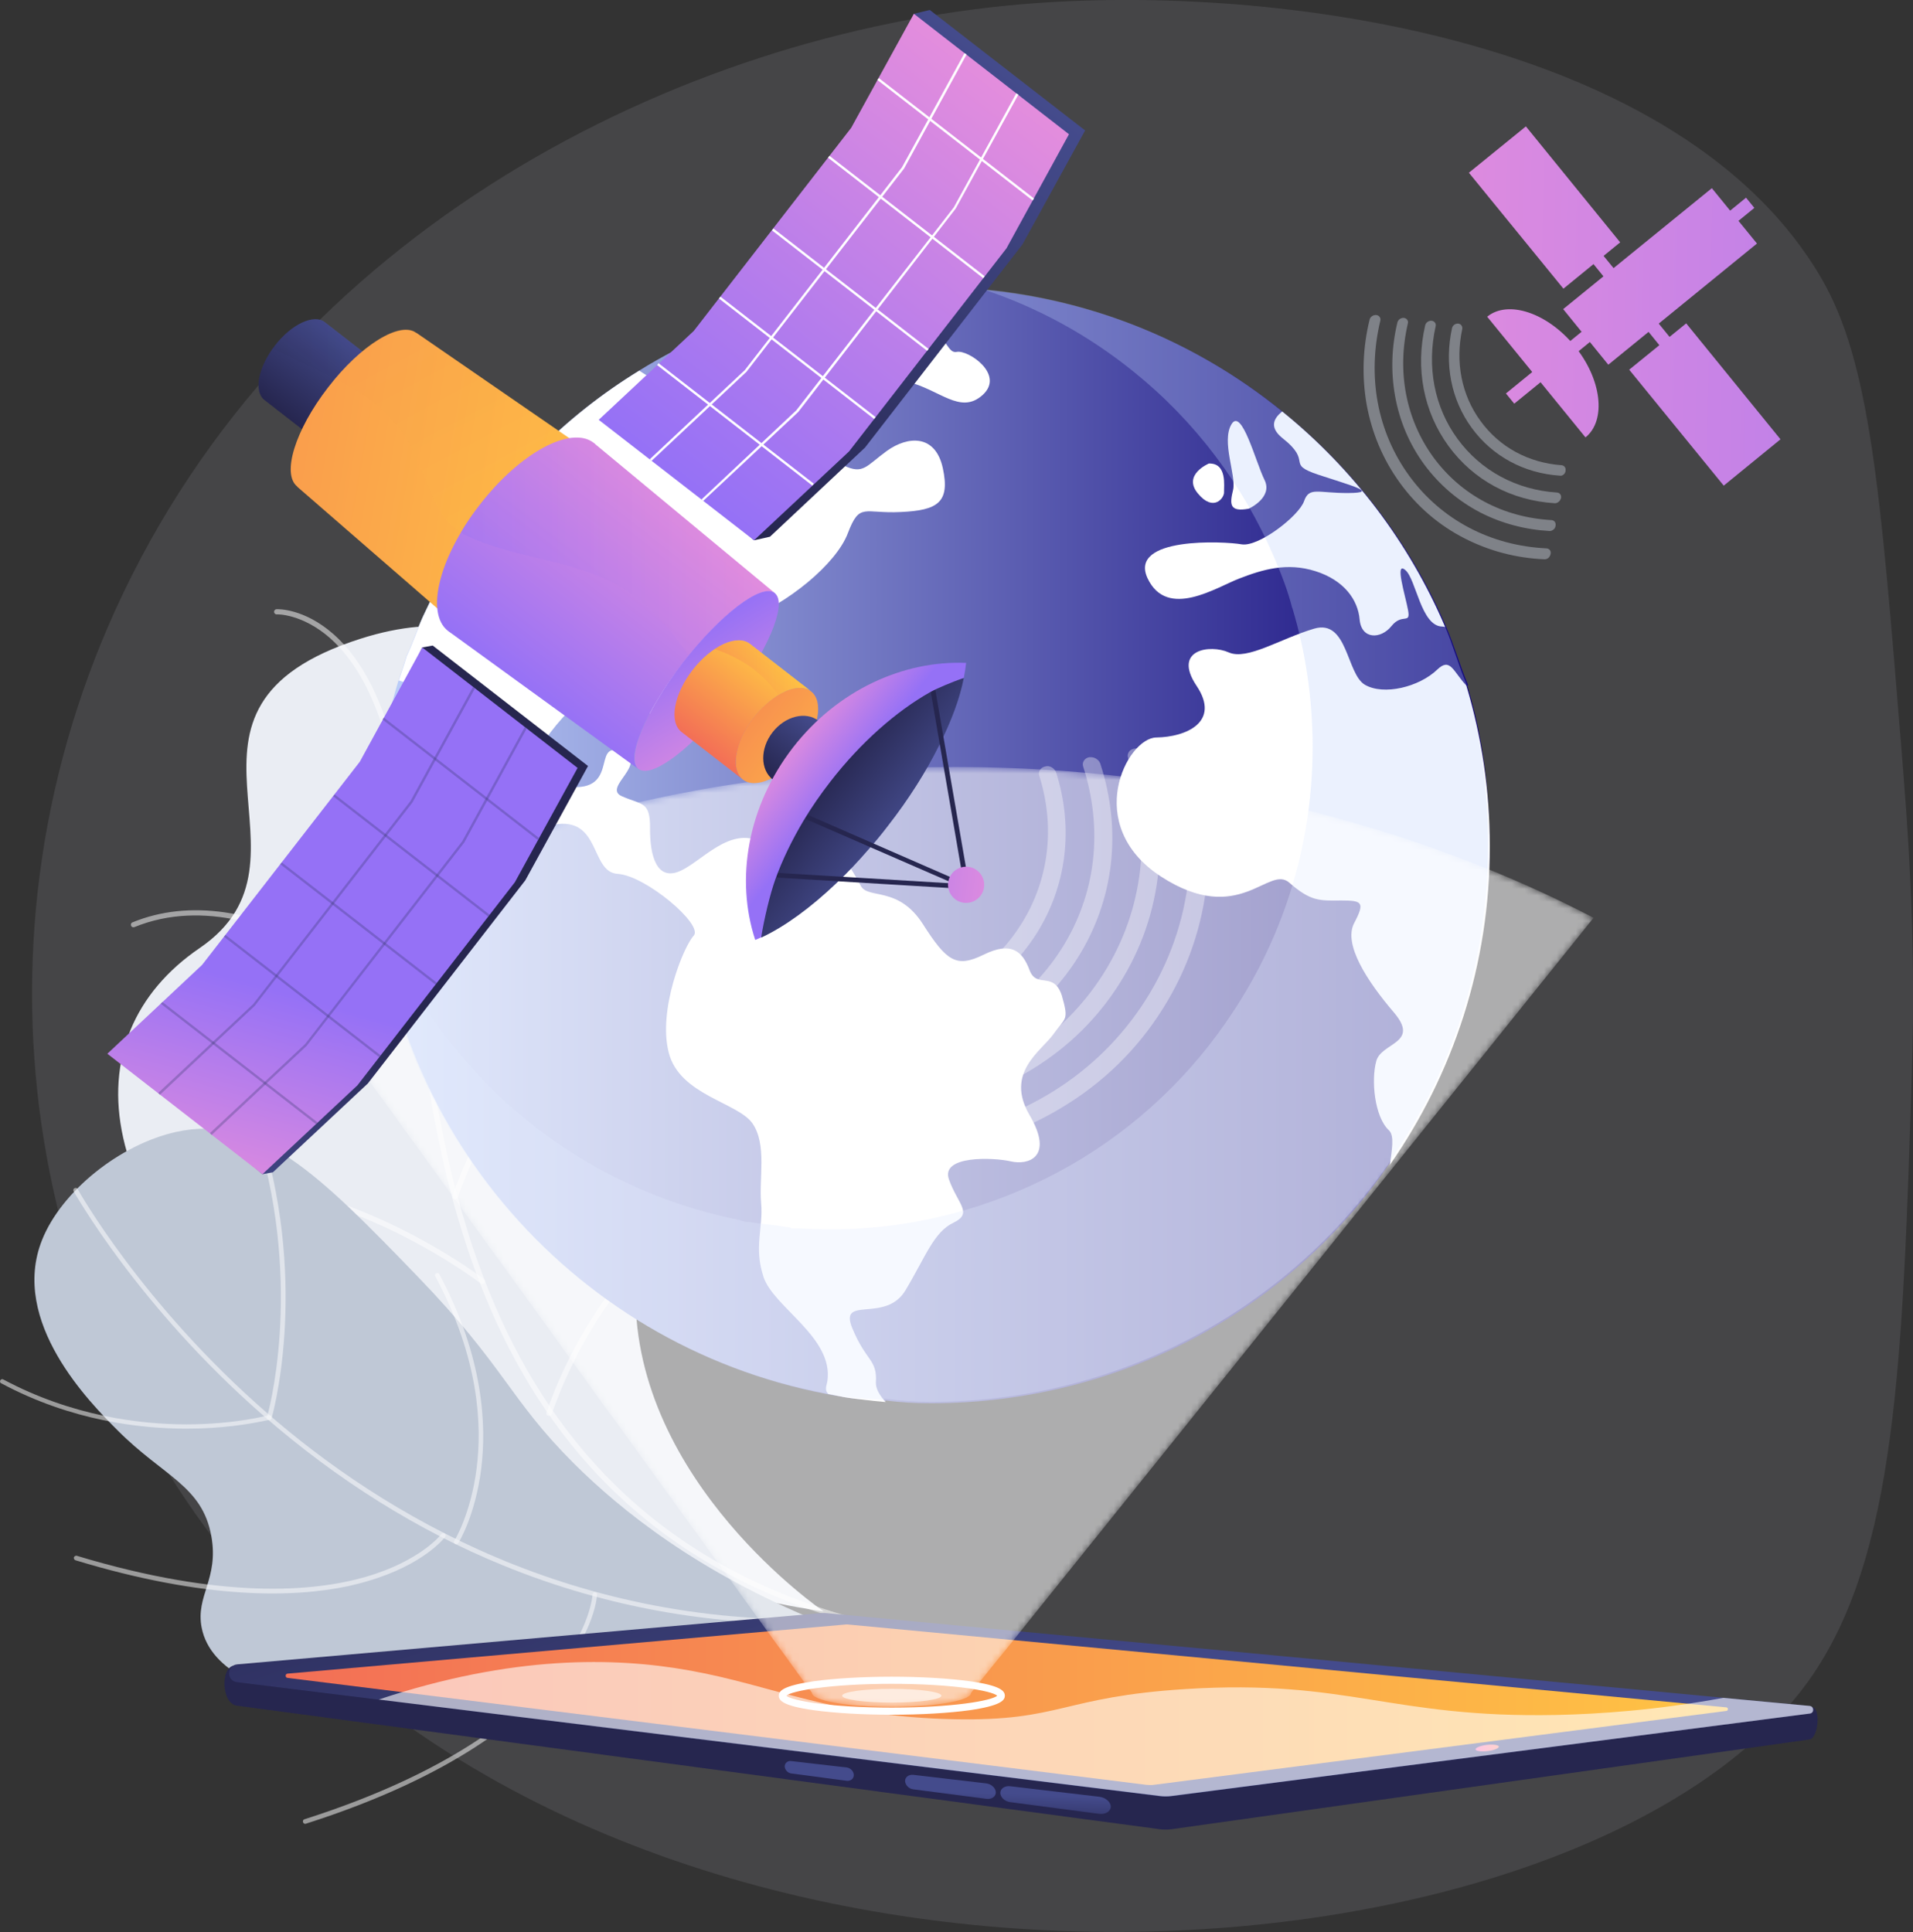
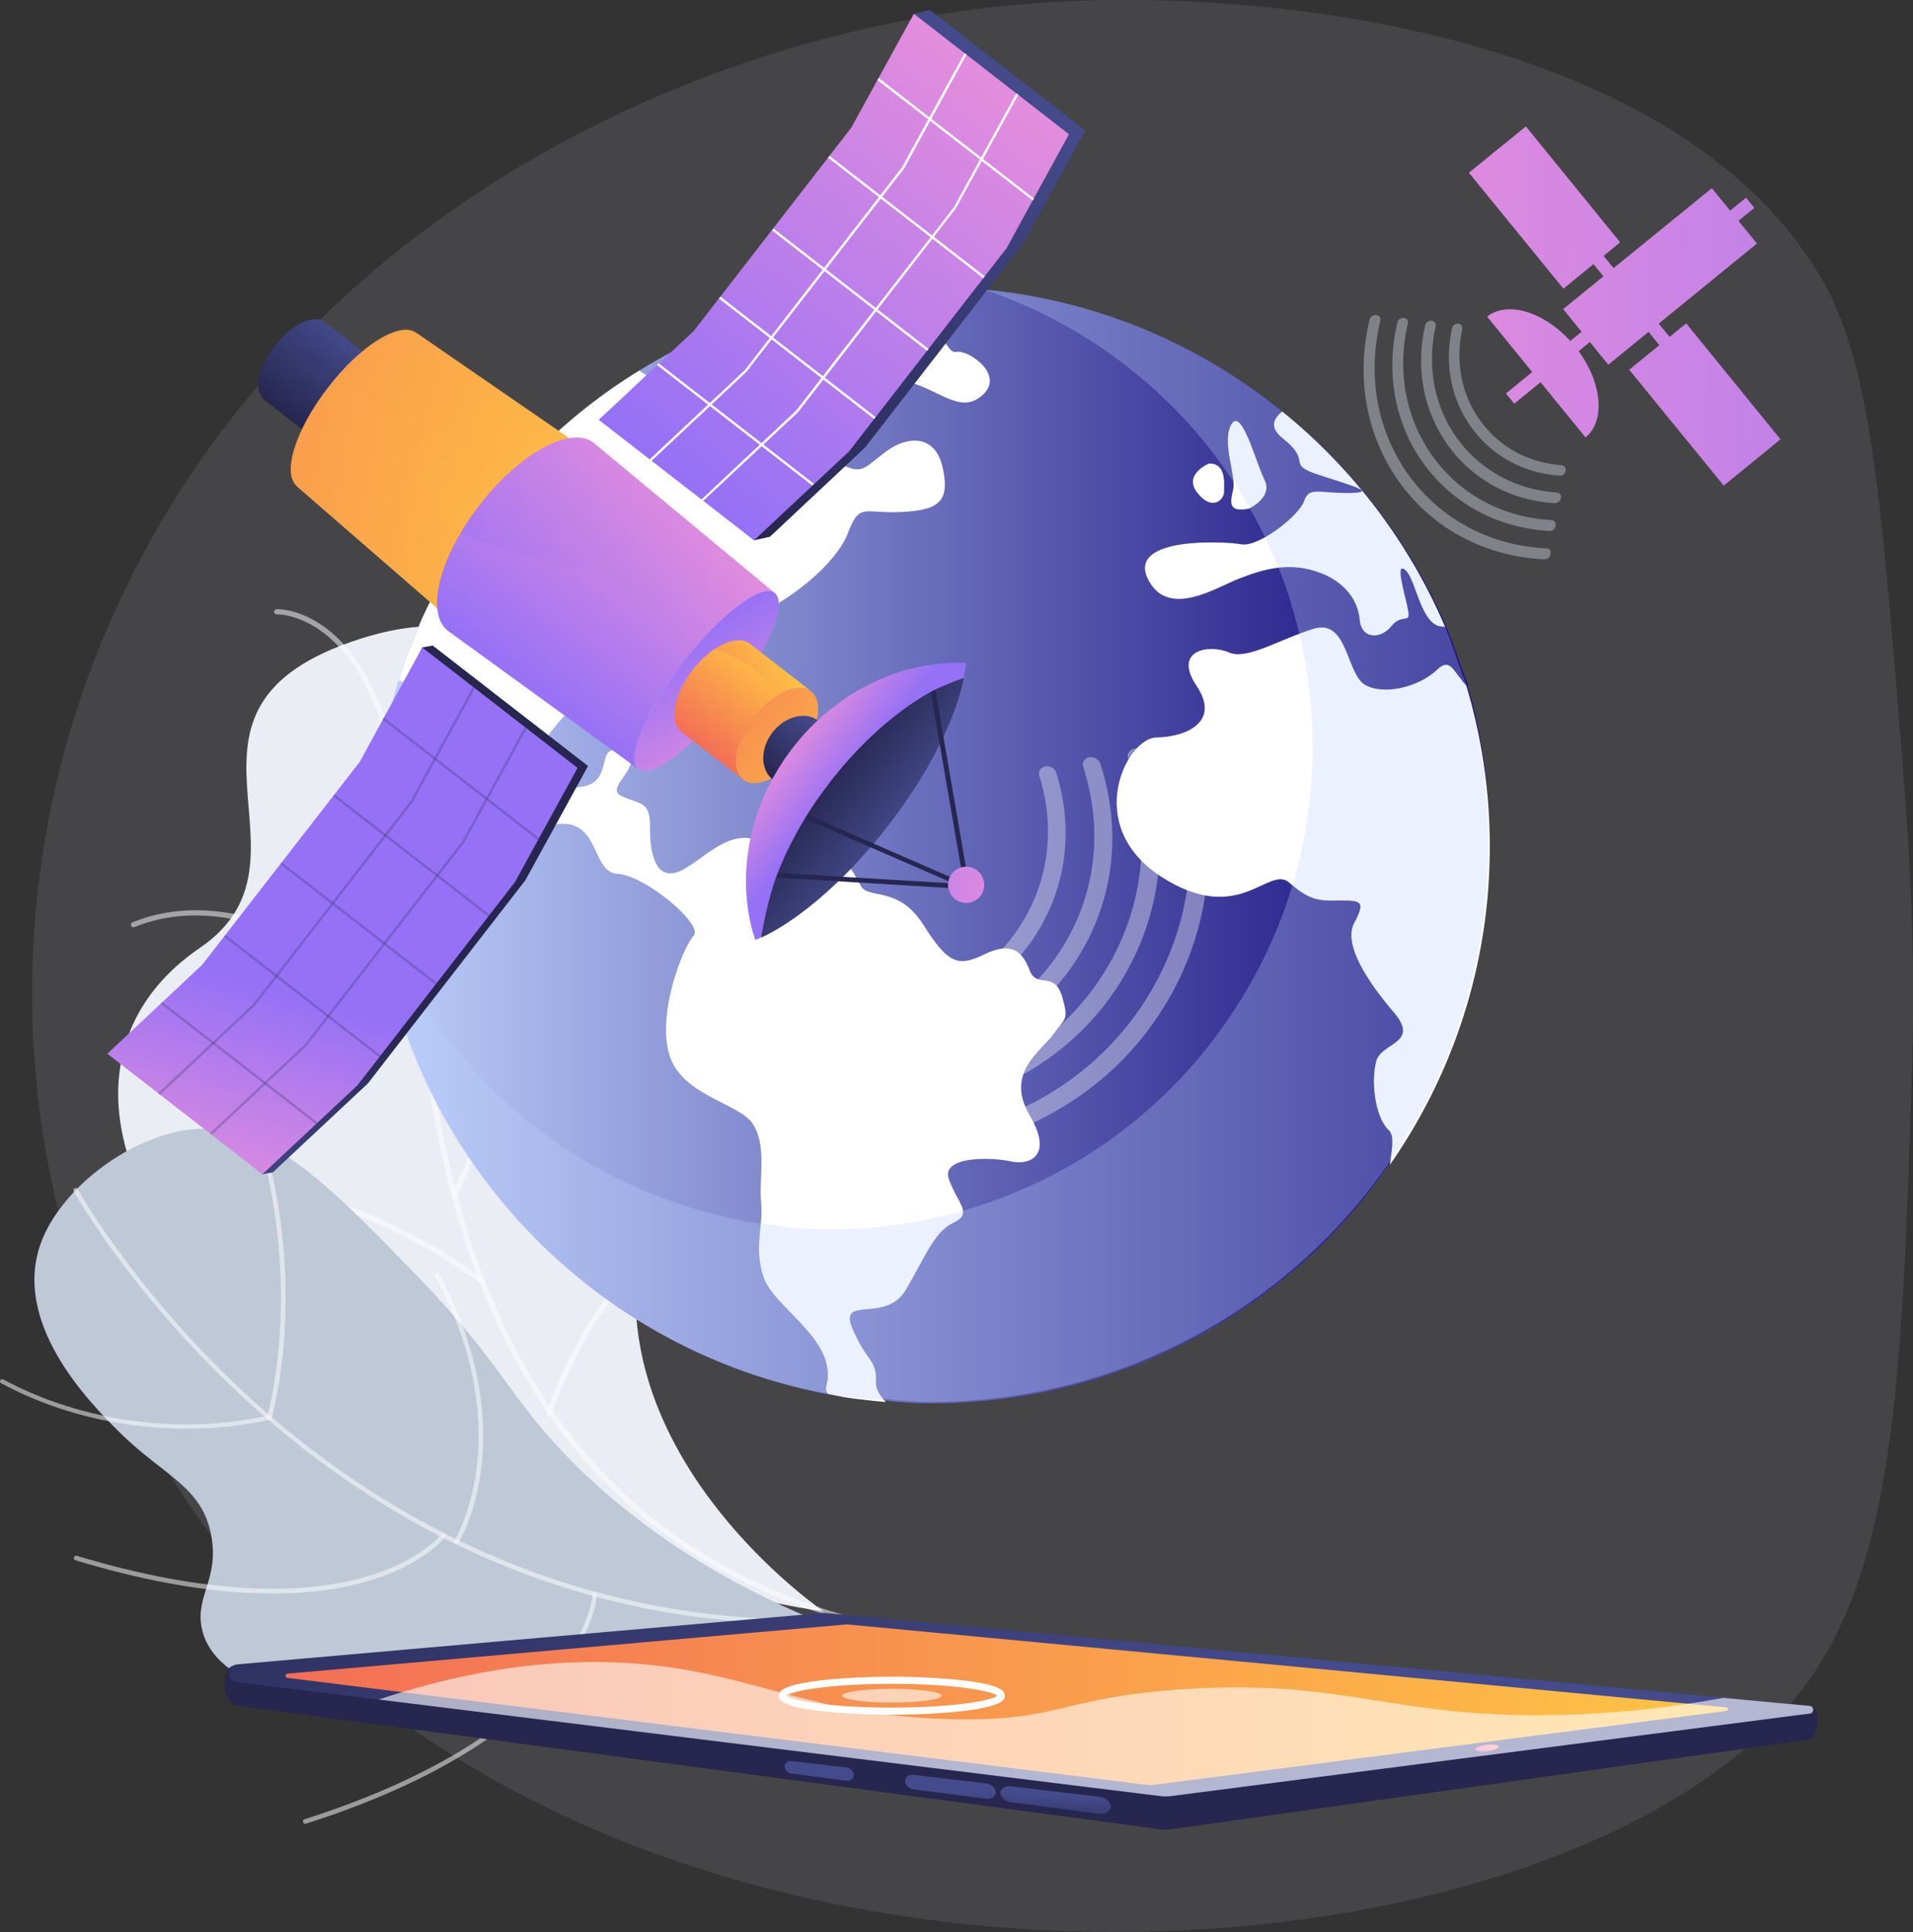
<svg xmlns="http://www.w3.org/2000/svg" width="298" height="301" viewBox="0 0 298 301" fill="none">
  <rect x="0" y="0" width="298" height="301" fill="#333333" stroke="none" />
  <g clip-path="url(#clip0)">
    <path opacity="0.1" d="M296.188 116.558C292.933 76.397 291.305 56.336 283.721 43.344C262.041 6.107 198.964 -2.739 159.119 0.666C105.809 5.219 44.803 35.867 17.944 95.09C-6.436 148.871 4.811 209.76 41.547 249.587C108.916 322.616 247.909 309.55 281.871 261.654C295.411 242.517 296.41 211.981 297.816 167.119C298.519 145.577 297.15 128.365 296.188 116.558Z" fill="#E9EFFE" />
    <path d="M99 201.395C99.259 171.857 106.954 83.356 56.196 99.494C22.049 110.377 51.461 133.807 31.113 147.687C10.765 161.567 13.281 189.254 50.24 217.681C87.235 246.108 128.301 251.031 128.301 251.031C128.301 251.031 98.741 230.932 99 201.395Z" fill="#EAEDF3" />
    <g opacity="0.8">
      <g opacity="0.8">
        <path opacity="0.8" d="M134.258 253.141C134.184 253.141 134.147 253.141 134.073 253.141C71.291 236.78 66.445 175.818 63.522 139.359C63.189 135.065 62.856 131.03 62.486 127.514C60.636 110.747 55.457 102.974 51.424 99.42C47.096 95.608 43.137 95.682 43.1 95.719C42.878 95.719 42.693 95.534 42.693 95.312C42.693 95.09 42.878 94.904 43.1 94.904C43.285 94.904 47.355 94.756 51.942 98.791C56.086 102.418 61.45 110.376 63.337 127.477C63.707 130.993 64.04 135.065 64.373 139.359C67.258 175.559 72.105 236.188 134.332 252.4C134.554 252.474 134.665 252.696 134.628 252.881C134.554 252.992 134.406 253.103 134.258 253.141Z" fill="white" />
      </g>
      <g opacity="0.8">
        <path opacity="0.8" d="M65.964 160.05C65.816 160.087 65.705 160.05 65.594 159.939C65.52 159.865 59.564 153.831 51.055 148.945C43.286 144.467 31.743 140.025 20.94 144.43C20.718 144.504 20.496 144.43 20.422 144.208C20.348 143.985 20.422 143.763 20.644 143.689C29.412 140.099 40.104 141.654 51.499 148.242C60.082 153.202 66.112 159.309 66.186 159.346C66.334 159.494 66.334 159.753 66.186 159.939C66.112 160.013 66.038 160.05 65.964 160.05Z" fill="white" />
      </g>
      <g opacity="0.8">
        <path opacity="0.8" d="M75.212 200.025C75.101 200.062 74.99 200.025 74.879 199.951C74.805 199.877 67.036 193.918 56.123 189.513C46.097 185.441 31.262 181.888 17.61 187.995C17.388 188.107 17.166 187.995 17.055 187.773C16.944 187.551 17.055 187.329 17.277 187.218C31.188 180.963 46.245 184.59 56.456 188.736C67.48 193.214 75.323 199.211 75.397 199.285C75.582 199.433 75.619 199.692 75.471 199.877C75.397 199.951 75.286 199.988 75.212 200.025Z" fill="white" />
      </g>
      <g opacity="0.8">
        <path opacity="0.8" d="M63.929 139.581C63.855 139.581 63.781 139.581 63.707 139.581C63.485 139.507 63.374 139.248 63.485 139.063C63.522 138.989 66.593 130.956 72.401 122.924C80.133 112.264 89.271 106.527 98.742 106.231C98.964 106.231 99.149 106.416 99.149 106.638C99.149 106.86 98.964 107.045 98.742 107.045C87.088 107.378 78.357 116.114 73.067 123.369C67.296 131.29 64.262 139.248 64.262 139.322C64.151 139.433 64.04 139.544 63.929 139.581Z" fill="white" />
      </g>
      <g opacity="0.8">
        <path opacity="0.8" d="M70.959 186.848C70.885 186.848 70.811 186.848 70.737 186.848C70.515 186.774 70.404 186.552 70.478 186.33C70.515 186.219 73.549 176.78 79.838 168.341C83.537 163.381 87.607 159.753 91.935 157.533C97.374 154.756 103.256 154.238 109.397 155.978C109.619 156.052 109.73 156.274 109.693 156.496C109.619 156.718 109.397 156.829 109.175 156.792C98.41 153.72 88.754 157.792 80.504 168.859C74.326 177.187 71.329 186.515 71.292 186.589C71.218 186.7 71.07 186.811 70.959 186.848Z" fill="white" />
      </g>
      <g opacity="0.8">
        <path opacity="0.8" d="M85.607 220.568C85.533 220.568 85.459 220.568 85.385 220.568C85.163 220.494 85.052 220.272 85.126 220.05C85.163 219.939 88.197 210.5 94.486 202.061C98.186 197.101 102.255 193.473 106.584 191.253C112.022 188.476 117.904 187.958 124.046 189.698C124.268 189.772 124.379 189.994 124.342 190.216C124.268 190.438 124.046 190.549 123.824 190.512C113.058 187.44 103.402 191.512 95.152 202.579C88.974 210.907 85.977 220.235 85.94 220.309C85.866 220.457 85.755 220.531 85.607 220.568Z" fill="white" />
      </g>
    </g>
    <path d="M89.344 227.934C79.282 217.866 78.764 213.054 65.038 198.84C49.574 182.813 40.251 173.523 27.451 176.336C18.72 178.261 9.582 185.552 6.548 193.177C1.48 205.91 14.021 218.532 18.313 222.826C25.49 230.043 31.52 231.45 32.926 239.334C34.11 245.997 30.447 248.588 31.409 253.547C34.147 267.613 67.591 266.91 72.992 266.799C94.191 266.354 113.318 259.544 127.561 252.622C108.693 244.886 96.817 235.373 89.344 227.934Z" fill="#BFC8D6" />
    <g opacity="0.8">
      <g opacity="0.8">
        <path opacity="0.8" d="M130.929 252.807C130.892 252.807 130.892 252.807 130.855 252.807C112.542 253.659 94.858 250.623 78.321 243.85C65.114 238.446 52.572 230.599 41.067 220.568C21.496 203.504 11.581 185.737 11.47 185.589C11.359 185.404 11.433 185.182 11.618 185.108C11.803 184.997 12.025 185.071 12.099 185.256C12.21 185.441 22.051 203.097 41.548 220.087C59.528 235.744 89.605 254.029 130.855 252.141C131.04 252.141 131.225 252.289 131.225 252.474C131.225 252.622 131.114 252.77 130.929 252.807Z" fill="white" />
      </g>
      <g opacity="0.8">
        <path opacity="0.8" d="M42.027 221.234C41.953 221.234 41.916 221.234 41.842 221.234C41.657 221.16 41.546 220.975 41.583 220.79C41.657 220.605 47.28 200.987 40.14 177.15C40.066 176.965 40.177 176.743 40.399 176.706C40.584 176.632 40.806 176.743 40.843 176.965C48.057 201.024 42.36 220.827 42.286 221.012C42.249 221.123 42.138 221.197 42.027 221.234Z" fill="white" />
      </g>
      <g opacity="0.8">
        <path opacity="0.8" d="M40.844 221.419C38.846 221.826 34.629 222.567 29.079 222.567C21.939 222.567 11.173 221.382 0.186 215.497C0.001 215.423 -0.036 215.201 0.038 215.053C0.149 214.868 0.334 214.794 0.519 214.905C11.321 220.679 22.013 221.9 29.042 221.9C36.663 221.9 41.806 220.494 41.88 220.457C42.065 220.42 42.287 220.531 42.324 220.716C42.361 220.901 42.25 221.123 42.065 221.16C42.065 221.16 41.621 221.271 40.844 221.419Z" fill="white" />
      </g>
      <g opacity="0.8">
        <path opacity="0.8" d="M54.2 247.107C45.765 248.884 32.151 249.254 11.766 243.073C11.581 242.999 11.47 242.814 11.507 242.628C11.581 242.443 11.766 242.332 11.951 242.369C34.74 249.254 48.984 247.958 56.938 245.664C65.521 243.184 68.739 239.038 68.776 238.964C68.887 238.816 69.109 238.779 69.294 238.89C69.442 239.001 69.479 239.223 69.368 239.408C69.22 239.593 66.002 243.776 57.234 246.33C56.272 246.626 55.273 246.848 54.2 247.107Z" fill="white" />
      </g>
      <g opacity="0.8">
        <path opacity="0.8" d="M47.614 284.121C47.429 284.158 47.244 284.047 47.207 283.862C47.133 283.677 47.244 283.455 47.429 283.418C70.181 276.163 81.169 266.984 86.385 260.58C92.008 253.696 92.305 248.477 92.305 248.403C92.305 248.218 92.49 248.032 92.674 248.069C92.859 248.069 93.044 248.255 93.007 248.44C93.007 248.662 92.674 253.955 86.903 261.024C81.687 267.502 70.588 276.793 47.614 284.121C47.651 284.084 47.651 284.084 47.614 284.121Z" fill="white" />
      </g>
      <g opacity="0.8">
        <path opacity="0.8" d="M71.144 240.556C71.07 240.593 70.959 240.556 70.885 240.519C70.7 240.408 70.662 240.185 70.773 240.037C70.811 240 73.363 235.818 74.251 228.711C75.102 222.122 74.658 211.61 67.814 198.84C67.703 198.655 67.777 198.433 67.962 198.359C68.147 198.248 68.369 198.322 68.443 198.507C75.361 211.462 75.805 222.159 74.954 228.859C74.029 236.151 71.476 240.259 71.365 240.445C71.329 240.482 71.218 240.519 71.144 240.556Z" fill="white" />
      </g>
    </g>
    <path d="M232.038 131.771C232.038 150.167 226.267 167.231 216.463 181.296C216.426 181.37 216.278 181.407 216.278 181.481C200.925 203.986 174.621 218.606 145.061 218.606C142.657 218.606 140.326 218.495 137.958 218.162C137.958 218.162 137.958 218.31 137.921 218.31C136.774 218.199 135.59 218.162 134.444 218.014C134.037 217.977 133.63 217.94 133.223 217.903C132.853 217.866 132.52 217.829 132.15 217.755C131.854 217.718 131.521 217.681 131.225 217.607C131.151 217.607 131.077 217.57 131.003 217.57C130.263 217.459 129.486 217.311 128.746 217.163C88.606 209.501 58.27 174.189 58.27 131.771C58.27 122.813 59.564 114.152 62.08 106.009C62.487 104.75 62.968 103.455 63.301 102.234C64.3 100.161 64.929 98.125 65.854 96.089C66.224 95.275 66.631 94.498 67.001 93.683C69.109 89.353 71.588 85.207 74.363 81.32C74.622 80.95 74.881 80.617 75.14 80.247C76.175 78.841 77.248 77.471 78.358 76.138C80.023 74.14 81.799 72.215 83.612 70.364C88.384 65.552 93.748 61.296 99.557 57.742C101.332 56.632 103.182 55.596 105.069 54.596C109.619 52.227 114.392 50.228 119.349 48.711C127.525 46.157 136.182 44.787 145.172 44.787C165.853 44.787 184.869 52.005 199.778 64.109C210.766 72.992 219.682 84.504 225.305 97.681C226.563 100.605 227.414 103.64 228.709 106.749L228.561 106.786C230.965 114.707 232.038 123.11 232.038 131.771Z" fill="url(#paint0_linear)" />
    <path d="M164.114 161.086C162.264 163.714 156.493 167.083 160.378 173.708C164.262 180.334 160.119 181.555 157.455 180.926C154.754 180.297 146.43 179.963 147.836 183.776C149.205 187.588 151.61 188.995 148.539 190.476C145.468 191.919 144.211 195.732 141.066 200.988C137.958 206.244 130.596 201.691 132.779 206.947C134.962 212.203 136.663 211.722 136.441 215.386C136.404 216.386 137.07 217.422 137.958 218.421C136.811 218.31 135.628 218.199 134.481 218.051C134.074 218.014 133.667 217.94 133.26 217.903C132.89 217.866 132.557 217.792 132.187 217.755C131.891 217.718 131.558 217.644 131.262 217.607C131.188 217.607 131.225 217.57 131.151 217.57C130.411 217.459 130.004 217.311 129.042 217.163C128.376 216.534 128.783 215.867 128.894 215.127C129.856 208.353 120.533 203.69 118.943 198.952C117.389 194.214 118.906 191.401 118.573 187.477C118.203 183.554 119.497 178.372 117.241 175.041C114.984 171.746 105.883 170.636 104.181 164.01C102.442 157.385 106.475 147.465 108.066 145.762C109.62 144.06 100.556 136.398 96.227 136.139C91.899 135.88 93.638 127.144 86.275 128.477C78.913 129.772 65.706 125.664 68.443 121.259C70.7 117.631 74.474 109.599 62.117 106.009C62.524 104.751 63.005 103.455 63.338 102.234C64.337 100.161 64.966 98.125 65.891 96.089C66.261 95.275 66.668 94.498 67.038 93.683C69.146 89.353 71.625 85.207 74.4 81.32C74.659 80.95 74.918 80.617 75.177 80.247C76.213 78.841 77.285 77.471 78.395 76.138C80.06 74.14 81.836 72.215 83.649 70.364C88.421 65.552 93.785 61.296 99.594 57.742C102.035 59.445 104.847 60.519 107.252 59.223C113.171 55.929 109.25 55.41 106.845 55.3C106.216 55.262 105.587 55.003 105.106 54.633C109.657 52.264 114.429 50.266 119.386 48.748C119.016 52.079 114.466 57.446 117.833 56.78C121.717 56.04 123.308 45.528 126.157 49.044C129.042 52.56 122.975 57.15 128.672 54.485C134.37 51.857 135.11 45.972 141.473 48.822C147.836 51.709 147.281 55.151 149.057 54.818C150.833 54.485 156.567 58.335 153.089 61.518C149.575 64.701 146.393 60.63 141.14 59.408C135.887 58.187 136.034 62.48 133.593 63.48C131.151 64.442 119.275 58.705 116.39 63.887C113.467 69.032 112.209 72.622 116.575 72.474C120.94 72.363 121.199 71.216 120.866 74.436C120.533 77.656 121.31 80.099 125.269 77.064C129.19 74.029 128.339 71.067 131.41 72.511C134.481 73.955 134.851 72.659 138.143 70.253C141.436 67.884 145.727 67.625 146.874 72.955C148.021 78.285 146.06 79.507 140.326 79.766C134.555 80.062 133.926 78.211 132.076 83.06C130.263 87.872 122.642 94.09 115.946 96.607C109.25 99.161 106.66 102.937 106.808 108.045C106.956 113.153 104.44 118.52 102.775 114.337C101.074 110.118 96.375 103.011 91.566 107.749C86.756 112.524 78.321 120.926 87.607 122.443C96.856 123.998 92.047 115.337 96.708 117.076C101.37 118.816 93.749 122.665 96.856 124.035C100.001 125.441 101.296 124.775 101.259 129.032C101.222 133.289 102.294 137.434 106.105 135.62C109.916 133.807 114.762 127.44 120.274 132.363C125.787 137.323 125.38 134.695 128.265 133.251C131.151 131.808 133.001 136.139 134.148 138.1C135.332 140.062 139.956 138.063 143.73 143.912C147.466 149.76 148.946 150.833 153.237 148.723C157.529 146.614 159.268 148.168 160.378 151.129C161.487 154.091 164.114 151.203 165.409 155.09C166.556 159.087 165.964 158.458 164.114 161.086Z" fill="white" />
    <path d="M178.764 90.093C175.73 83.578 190.75 84.319 193.414 84.8C196.078 85.244 202.367 80.358 203.144 78.063C203.958 75.768 205.29 76.842 210.062 76.805C214.835 76.768 210.617 75.694 205.364 73.955C200.147 72.215 204.624 72.067 199.777 68.254C197.706 66.589 198.372 65.182 199.74 64.109C210.728 72.992 219.496 84.504 225.119 97.681C224.971 97.644 224.823 97.607 224.676 97.607C221.346 97.57 220.606 90.204 218.904 88.797C217.202 87.354 218.941 92.832 219.348 95.09C219.755 97.348 218.423 95.46 216.758 97.533C215.094 99.606 212.097 99.643 211.801 96.533C211.542 93.424 209.359 90.389 204.92 88.983C200.48 87.576 196.67 88.723 193.044 90.13C189.53 91.462 181.835 96.57 178.764 90.093Z" fill="white" />
    <path d="M216.499 181.481C216.795 179.26 217.276 176.928 216.351 176.077C214.095 173.967 213.577 168.23 214.391 165.306C215.168 162.382 221.272 162.567 217.128 157.718C212.985 152.869 209.211 147.095 210.95 143.801C212.689 140.506 212.171 140.284 208.878 140.284C205.586 140.321 204.18 140.432 200.887 137.545C197.632 134.584 193.118 144.504 180.836 136.546C168.553 128.514 175.545 114.929 180.133 114.892C184.757 114.818 190.196 112.487 186.385 106.823C182.611 101.16 188.531 100.346 191.416 101.641C194.302 102.9 199.444 99.495 204.698 97.94C209.951 96.385 209.729 104.973 212.615 106.675C215.538 108.378 221.05 107.045 223.899 104.306C225.933 102.345 226.377 104.64 228.412 106.786C230.78 114.707 232.075 123.11 232.075 131.771C232.112 150.241 226.34 167.379 216.499 181.481Z" fill="white" />
    <path d="M194.525 79.248C194.525 79.248 198.372 77.508 196.966 74.732C195.598 71.956 193.415 63.406 191.824 66.108C190.233 68.81 192.601 74.066 192.083 76.324C191.528 78.582 191.528 79.803 194.525 79.248Z" fill="white" />
    <path d="M190.676 76.657C190.639 75.769 191.194 72.104 188.308 72.215C188.308 72.215 184.165 73.955 186.606 76.879C189.048 79.84 190.75 77.545 190.676 76.657Z" fill="white" />
    <path opacity="0.3" d="M231.817 131.623C231.817 150.02 226.157 167.083 216.353 181.149C216.316 181.223 216.279 181.26 216.279 181.334C200.593 203.838 174.511 218.385 144.951 218.385C142.546 218.385 140.105 218.2 137.737 217.867C137.737 217.867 137.737 218.089 137.7 218.089C136.553 217.978 135.369 217.978 134.222 217.83C133.815 217.793 133.409 217.793 133.002 217.719C132.632 217.682 132.299 217.645 131.929 217.608C131.633 217.571 131.3 217.534 131.004 217.46C130.93 217.46 130.856 217.46 130.782 217.423C130.042 217.312 129.265 217.163 128.525 217.015C91.381 209.946 62.673 179.187 58.529 141.062C67.223 166.047 88.755 184.813 115.244 190.069C115.91 190.402 116.538 190.328 117.204 190.439C117.278 190.439 117.315 190.476 117.389 190.476C117.648 190.513 117.907 190.55 118.203 190.587C118.499 190.624 118.832 190.661 119.128 190.698C119.461 190.735 119.831 190.772 120.201 190.809C121.2 190.92 122.199 191.142 123.198 191.253C123.198 191.253 123.198 191.365 123.235 191.365C125.269 191.365 127.304 191.513 129.413 191.513C142.176 191.513 154.2 188.255 164.707 182.666C175.214 177.077 184.241 169.008 190.974 159.273C190.974 159.236 191.048 159.162 191.085 159.088C199.557 146.947 204.477 132.216 204.477 116.337C204.477 108.823 203.367 101.568 201.333 94.757L201.296 94.72C200.63 92.055 199.594 89.427 198.521 86.91C193.674 75.547 186.127 65.59 176.619 57.928C169.664 52.302 161.71 47.897 153.053 45.047C170.589 46.676 186.608 53.486 199.594 63.998C210.581 72.882 219.46 84.393 225.084 97.57C226.342 100.494 227.156 103.53 228.45 106.639L228.339 106.676C230.67 114.56 231.817 122.925 231.817 131.623Z" fill="url(#paint1_linear)" />
    <path d="M282.203 265.91L128.56 255.287C128.375 255.287 128.19 255.287 128.005 255.287L36.515 259.47C34.332 259.655 34.443 265.392 36.922 265.725L180.687 284.973C181.279 285.047 181.871 285.047 182.463 284.973L281.907 270.981C283.239 270.722 283.72 266.022 282.203 265.91Z" fill="url(#paint2_linear)" />
    <path d="M281.907 265.762L128.56 251.29C128.375 251.29 128.19 251.29 128.005 251.29L36.959 259.285C35.294 259.433 35.257 261.876 36.922 262.061L180.687 279.828C181.279 279.902 181.871 279.902 182.463 279.828L281.907 266.947C282.61 266.836 282.61 265.836 281.907 265.762Z" fill="url(#paint3_linear)" />
    <path d="M179.133 278.088C179.354 278.088 179.576 278.088 179.761 278.051L268.921 266.54C269.254 266.503 269.254 266.021 268.921 265.984L132 253.066C131.963 253.066 131.926 253.066 131.926 253.066C131.889 253.066 131.852 253.066 131.852 253.066L44.801 260.728C44.394 260.765 44.394 261.358 44.801 261.395L178.541 278.051C178.726 278.051 178.948 278.088 179.133 278.088Z" fill="url(#paint4_linear)" />
    <path d="M229.855 272.536C229.892 272.795 230.743 272.906 231.742 272.795C232.74 272.684 233.517 272.351 233.48 272.092C233.443 271.833 232.592 271.722 231.594 271.833C230.632 271.944 229.818 272.277 229.855 272.536Z" fill="url(#paint5_linear)" />
    <path d="M157.38 280.753L171.179 282.567C172.178 282.715 173.029 282.197 173.029 281.457C173.029 280.716 172.215 280.013 171.179 279.902L157.38 278.273C156.529 278.162 155.826 278.643 155.826 279.31C155.826 279.976 156.492 280.642 157.38 280.753Z" fill="url(#paint6_linear)" />
    <path d="M142.285 278.755L153.643 280.235C154.457 280.346 155.123 279.902 155.123 279.236C155.123 278.57 154.457 277.94 153.643 277.829L142.285 276.497C141.582 276.423 140.99 276.83 140.99 277.459C141.027 278.088 141.582 278.681 142.285 278.755Z" fill="url(#paint7_linear)" />
    <path d="M123.233 276.275L131.89 277.422C132.519 277.496 133 277.089 133 276.534C133 275.941 132.482 275.423 131.89 275.349L123.233 274.35C122.678 274.276 122.234 274.683 122.234 275.201C122.271 275.682 122.678 276.201 123.233 276.275Z" fill="url(#paint8_linear)" />
    <path opacity="0.6" d="M107.25 260.21C120.606 262.579 129.485 267.428 148.648 267.835C165.259 268.168 165.37 264.356 184.682 263.134C209.987 261.543 216.572 267.687 242.432 267.169C249.165 267.021 258.007 266.429 268.44 264.504L281.907 265.762C282.61 265.836 282.647 266.873 281.944 266.947L182.462 279.791C181.87 279.865 181.278 279.865 180.687 279.791L59.008 264.763C79.873 257.804 95.856 258.175 107.25 260.21Z" fill="white" />
    <path d="M138.919 267.132C134.331 267.132 130.04 266.873 126.784 266.429C121.975 265.762 121.309 264.911 121.309 264.171C121.309 263.431 121.975 262.616 126.784 261.913C130.04 261.469 134.331 261.21 138.919 261.21C143.506 261.21 147.797 261.469 151.053 261.913C155.863 262.579 156.528 263.431 156.528 264.171C156.528 264.911 155.863 265.725 151.053 266.429C147.797 266.873 143.469 267.132 138.919 267.132ZM122.492 264.171C123.343 264.948 129.411 266.022 138.919 266.022C148.426 266.022 154.494 264.948 155.345 264.171C154.494 263.394 148.426 262.32 138.919 262.32C129.411 262.32 123.343 263.394 122.492 264.171Z" fill="white" />
    <path opacity="0.6" d="M138.92 265.244C143.19 265.244 146.652 264.764 146.652 264.171C146.652 263.578 143.19 263.097 138.92 263.097C134.649 263.097 131.188 263.578 131.188 264.171C131.188 264.764 134.649 265.244 138.92 265.244Z" fill="white" />
    <mask id="mask0" mask-type="alpha" maskUnits="userSpaceOnUse" x="42" y="119" width="207" height="147">
-       <path d="M248.241 142.986L156.603 257.101L155.752 258.138L154.642 259.507L152.682 261.95L151.276 263.727C151.276 264.911 146.059 265.837 139.511 265.911C139.289 265.911 139.104 265.911 138.882 265.911C132.038 265.911 126.489 264.948 126.489 263.727L125.194 261.95L122.604 258.36L121.716 257.138L120.606 255.621L115.168 248.07L105.771 235.078L95.19 220.457L94.118 219.013L82.464 202.838L75.028 192.585L42.139 147.132C49.76 142.69 67.518 133.066 93.415 126.441C97.262 125.441 101.295 124.553 105.475 123.702C106.437 123.517 107.436 123.332 108.435 123.147C109.175 122.998 109.915 122.887 110.692 122.739C111.284 122.628 111.875 122.554 112.467 122.443C121.42 121 131.113 119.963 141.398 119.63C142.656 119.593 143.877 119.556 145.172 119.519C164.853 119.186 182.426 121.444 197.335 124.738C197.853 124.849 198.334 124.96 198.815 125.071C198.963 125.108 199.111 125.145 199.259 125.182C200.85 125.552 202.404 125.923 203.921 126.293C208.101 127.366 212.023 128.477 215.722 129.624C231.297 134.51 242.433 139.951 248.241 142.986Z" fill="url(#paint9_linear)" />
-     </mask>
+       </mask>
    <g mask="url(#mask0)">
      <path opacity="0.56" d="M248.241 142.986L156.603 257.101L155.752 258.138L154.642 259.507L152.682 261.95L151.276 263.727C151.276 264.911 146.059 265.837 139.511 265.911C139.289 265.911 139.104 265.911 138.882 265.911C132.038 265.911 126.489 264.948 126.489 263.727L125.194 261.95L122.604 258.36L121.716 257.138L120.606 255.621L115.168 248.07L105.771 235.078L95.19 220.457L94.118 219.013L82.464 202.838L75.028 192.585L42.139 147.132C49.76 142.69 67.518 133.066 93.415 126.441C97.262 125.441 101.295 124.553 105.475 123.702C106.437 123.517 107.436 123.332 108.435 123.147C109.175 122.998 109.915 122.887 110.692 122.739C111.284 122.628 111.875 122.554 112.467 122.443C121.42 121 131.113 119.963 141.398 119.63C142.656 119.593 143.877 119.556 145.172 119.519C164.853 119.186 182.426 121.444 197.335 124.738C197.853 124.849 198.334 124.96 198.815 125.071C198.963 125.108 199.111 125.145 199.259 125.182C200.85 125.552 202.404 125.923 203.921 126.293C208.101 127.366 212.023 128.477 215.722 129.624C231.297 134.51 242.433 139.951 248.241 142.986Z" fill="white" />
    </g>
    <path d="M250.535 56.817L243.506 48.156L266.665 29.315L273.694 37.94L250.535 56.817Z" fill="url(#paint10_linear)" />
    <path d="M268.515 75.657L253.791 57.594L262.67 50.377L277.357 68.439L268.515 75.657Z" fill="url(#paint11_linear)" />
    <path d="M243.543 44.972L228.818 26.909L237.697 19.692L252.385 37.755L243.543 44.972Z" fill="url(#paint12_linear)" />
    <path d="M239.326 58.742L231.668 49.34C234.924 46.675 241.065 48.748 245.282 53.893C249.5 59.038 250.277 65.478 246.984 68.143L239.326 58.742Z" fill="url(#paint13_linear)" />
    <path d="M260.931 56.78L246.65 39.198L248.204 37.903L262.522 55.484L260.931 56.78Z" fill="url(#paint14_linear)" />
    <path d="M234.59 61.296L271.992 30.796L273.287 32.388L235.885 62.887L234.59 61.296Z" fill="url(#paint15_linear)" />
    <path d="M41.214 62.332L55.938 73.769C54.236 72.437 54.939 68.624 57.529 65.293C60.118 61.925 63.633 60.296 65.335 61.629L50.61 50.191C48.909 48.859 45.394 50.487 42.804 53.856C40.215 57.224 39.475 60.999 41.214 62.332Z" fill="url(#paint16_linear)" />
    <g opacity="0.3">
      <path opacity="0.3" d="M50.61 50.228L65.334 61.666C63.965 60.592 61.413 61.444 59.119 63.553C54.309 59.26 48.242 57.483 42.508 54.226C42.582 54.115 42.656 54.004 42.767 53.893C45.394 50.487 48.908 48.896 50.61 50.228Z" fill="url(#paint17_linear)" />
    </g>
    <path d="M71.884 98.051L92.787 71.104L64.855 51.857V51.894C62.376 49.969 56.198 53.745 51.093 60.37C45.987 66.959 43.841 73.88 46.32 75.805V75.842L71.884 98.051Z" fill="url(#paint18_linear)" />
    <path opacity="0.3" d="M64.854 51.82L92.785 71.067L81.021 86.28C78.098 85.54 75.138 84.651 72.327 83.319C71.291 82.653 69.922 81.616 68.923 80.247C66.186 75.472 65.15 70.327 61.746 66.218C59.045 62.85 55.716 60.777 52.201 59.001C57.048 53.189 62.523 50.043 64.854 51.82Z" fill="url(#paint19_linear)" />
    <path d="M69.775 98.273C69.885 98.384 70.034 98.458 70.181 98.569L99.408 119.778C97.447 118.149 100.555 110.783 106.4 103.27C112.246 95.756 118.572 90.907 120.681 92.387L92.786 69.253C92.675 69.142 92.601 69.068 92.49 68.994C88.938 66.255 80.984 70.549 74.732 78.655C68.443 86.724 66.223 95.496 69.775 98.273Z" fill="url(#paint20_linear)" />
    <path opacity="0.3" d="M92.489 68.995C92.6 69.069 92.711 69.18 92.785 69.254L120.68 92.388C118.719 90.981 112.874 95.275 107.287 102.159C104.476 97.829 100.924 93.979 96.226 91.166C88.716 87.058 80.169 87.058 72.289 83.282C72.141 83.171 71.957 83.06 71.772 82.949C72.622 81.505 73.584 80.062 74.694 78.655C80.983 70.549 88.938 66.219 92.489 68.995Z" fill="url(#paint21_linear)" />
    <path d="M99.445 119.778L99.482 119.815C99.519 119.815 99.519 119.852 99.556 119.852C99.593 119.889 99.593 119.889 99.63 119.889C101.813 121.148 108.065 116.336 113.762 108.97C119.497 101.604 122.567 94.349 120.829 92.535C120.792 92.499 120.792 92.461 120.755 92.461C120.755 92.424 120.718 92.424 120.681 92.387L120.644 92.35C118.572 90.87 112.209 95.719 106.363 103.233C100.592 110.746 97.484 118.112 99.445 119.778Z" fill="url(#paint22_linear)" />
    <path d="M115.723 121.444C117.721 122.998 121.716 121.184 124.639 117.372C127.561 113.597 128.338 109.229 126.341 107.711C125.194 106.823 123.381 107.045 121.494 108.118C120.088 108.896 118.645 110.154 117.388 111.783C116.13 113.411 115.279 115.114 114.872 116.669C114.354 118.779 114.576 120.555 115.723 121.444Z" fill="url(#paint23_linear)" />
    <path d="M127.524 112.301C125.526 110.747 122.308 111.561 120.347 114.078C118.386 116.595 118.423 119.926 120.384 121.444C122.382 122.998 125.6 122.184 127.561 119.667C129.559 117.15 129.522 113.856 127.524 112.301Z" fill="url(#paint24_linear)" />
    <path d="M106.178 114.041L115.723 121.444C114.576 120.555 114.354 118.742 114.909 116.669C115.316 115.114 116.167 113.412 117.425 111.783C118.683 110.154 120.126 108.933 121.532 108.118C123.418 107.045 125.231 106.823 126.378 107.711L116.833 100.308C114.835 98.754 110.84 100.568 107.88 104.38C104.958 108.193 104.181 112.486 106.178 114.041Z" fill="url(#paint25_linear)" />
    <path opacity="0.3" d="M111.357 101.123C113.466 99.716 115.575 99.346 116.833 100.346L126.378 107.748C125.231 106.86 123.418 107.082 121.531 108.156C121.42 108.193 121.346 108.267 121.235 108.341C118.868 104.75 115.353 102.492 111.357 101.123Z" fill="url(#paint26_linear)" />
    <path d="M118.572 146.058C118.646 146.021 118.72 146.021 118.757 145.984C122.272 144.318 126.267 141.431 130.3 137.582C132.001 135.99 133.666 134.214 135.331 132.289C136.33 131.178 137.329 129.957 138.291 128.698C141.583 124.479 144.284 120.185 146.282 116.151C148.205 112.338 149.537 108.748 150.129 105.639C149.759 105.787 149.13 105.416 148.723 105.564C147.983 105.861 135.294 111.45 127.932 120.888C121.495 129.143 119.423 140.395 118.35 144.541C118.165 145.244 118.609 145.799 118.572 146.058Z" fill="url(#paint27_linear)" />
    <path d="M150.61 138.507L148.205 138.359L121.235 136.731C121.013 136.731 120.865 136.546 120.902 136.323C120.902 136.101 121.087 135.953 121.309 135.99L150.684 137.767C150.906 137.767 151.054 137.952 151.017 138.174C150.98 138.359 150.832 138.507 150.61 138.507Z" fill="#26264F" />
    <path d="M150.609 138.507C150.572 138.507 150.498 138.507 150.461 138.47L148.093 137.434L125.489 127.588C125.304 127.514 125.23 127.292 125.304 127.107C125.378 126.922 125.6 126.848 125.785 126.922L150.128 137.545L149.684 135.065L144.911 107.341C144.874 107.156 145.022 106.934 145.207 106.897C145.392 106.86 145.614 107.008 145.651 107.193L150.979 138.063C151.016 138.211 150.942 138.322 150.831 138.433C150.794 138.47 150.72 138.507 150.609 138.507Z" fill="#26264F" />
    <path d="M152.237 135.62C151.017 134.658 149.241 134.88 148.279 136.101C147.317 137.323 147.539 139.099 148.76 140.062C149.981 141.024 151.756 140.802 152.718 139.581C153.68 138.359 153.458 136.582 152.237 135.62Z" fill="url(#paint28_linear)" />
    <path d="M117.647 146.428C117.943 146.317 118.276 146.169 118.572 146.021C119.053 143.097 119.94 139.322 120.791 136.953C121.864 133.991 123.344 130.919 125.194 127.81C126.415 125.774 127.821 123.739 129.374 121.74C134.147 115.595 139.622 110.821 144.839 107.859C146.096 107.156 148.316 106.268 150.129 105.602C150.129 105.564 150.166 105.49 150.166 105.453C150.314 104.676 150.425 103.973 150.499 103.27C140.769 102.862 130.484 107.489 123.529 116.447C116.426 125.626 114.539 136.99 117.647 146.428Z" fill="url(#paint29_linear)" />
    <path d="M119.941 83.615L134.74 69.735L159.268 38.087L169.035 20.321L144.839 1.554L142.361 2.147L135.11 19.321L110.544 50.968L95.783 64.849L117.463 84.17L119.941 83.615Z" fill="url(#paint30_linear)" />
    <path d="M117.463 84.17L132.261 70.327L156.789 38.68L166.519 20.913L142.361 2.147L132.594 19.914L108.066 51.561L93.268 65.404L117.463 84.17Z" fill="url(#paint31_linear)" />
    <path d="M101.48 71.808L101.221 71.548L116.019 57.668L140.51 26.058L150.24 8.291L150.573 8.476L140.843 26.243L116.278 57.927L101.48 71.808Z" fill="white" />
    <path d="M109.509 78.063L109.287 77.804L124.048 63.923L148.576 32.313L158.306 14.546L158.639 14.732L148.872 32.498L124.344 64.183L109.509 78.063Z" fill="white" />
    <path d="M136.905 12.164L136.678 12.457L160.851 31.221L161.078 30.929L136.905 12.164Z" fill="white" />
    <path d="M129.219 24.277L128.992 24.569L153.166 43.334L153.392 43.041L129.219 24.277Z" fill="white" />
    <path d="M120.483 35.599L120.256 35.892L144.429 54.656L144.656 54.364L120.483 35.599Z" fill="white" />
    <path d="M112.223 46.213L111.996 46.506L136.17 65.27L136.396 64.978L112.223 46.213Z" fill="white" />
    <path d="M102.594 56.587L102.367 56.879L126.541 75.644L126.767 75.351L102.594 56.587Z" fill="white" />
    <path d="M91.601 119.334L81.834 137.138L57.306 168.785L42.508 182.628L40.88 182.924L18.35 163.862L33.148 150.019L57.676 118.371L65.778 100.864L67.406 100.568L91.601 119.334Z" fill="url(#paint32_linear)" />
    <path d="M89.974 119.631L80.207 137.435L55.679 169.082L40.881 182.925L16.723 164.159L31.484 150.316L56.049 118.668L65.779 100.865L89.974 119.631Z" fill="url(#paint33_linear)" />
    <path opacity="0.3" d="M24.9 170.562L24.641 170.266L39.439 156.422L63.93 124.812L73.66 107.045L73.993 107.23L64.263 124.997L39.698 156.681L24.9 170.562Z" fill="#333669" />
    <path opacity="0.3" d="M32.964 176.817L32.705 176.521L47.503 162.678L71.995 131.067L81.724 113.301L82.057 113.486L72.327 131.252L47.762 162.937L32.964 176.817Z" fill="#333669" />
    <path opacity="0.3" d="M25.272 156.073L25.045 156.365L49.218 175.13L49.445 174.837L25.272 156.073Z" fill="#333669" />
    <path opacity="0.3" d="M35.115 145.637L34.889 145.929L59.062 164.694L59.289 164.401L35.115 145.637Z" fill="#333669" />
    <path opacity="0.3" d="M43.883 134.336L43.656 134.628L67.83 153.393L68.056 153.1L43.883 134.336Z" fill="#333669" />
    <path opacity="0.3" d="M52.119 123.751L51.893 124.044L76.066 142.808L76.293 142.516L52.119 123.751Z" fill="#333669" />
    <path opacity="0.3" d="M59.789 111.781L59.562 112.073L83.736 130.837L83.963 130.545L59.789 111.781Z" fill="#333669" />
    <g opacity="0.6">
      <path opacity="0.6" d="M177.727 116.817C178.06 117.002 178.282 117.261 178.393 117.594C180.354 123.517 181.057 129.587 180.465 135.657C179.836 141.95 177.764 147.909 174.361 153.276C170.957 158.643 166.444 163.085 160.931 166.49C155.678 169.71 149.795 171.82 143.469 172.746C142.766 172.857 142.026 172.338 141.841 171.635C141.656 170.932 142.063 170.266 142.766 170.155C155.086 168.341 165.482 161.789 171.845 151.758C178.208 141.728 179.54 129.698 175.729 118.112C175.507 117.446 175.914 116.78 176.654 116.632C177.024 116.558 177.431 116.632 177.727 116.817Z" fill="white" />
      <path opacity="0.6" d="M184.83 115.41C185.163 115.596 185.422 115.855 185.533 116.188C187.864 122.998 188.715 129.994 188.049 136.953C187.346 144.245 184.978 151.092 181.057 157.274C177.135 163.492 171.919 168.6 165.556 172.449C159.488 176.151 152.681 178.52 145.43 179.519C144.727 179.63 143.95 179.112 143.765 178.409C143.58 177.705 143.987 177.039 144.69 176.928C159.007 174.929 171.105 167.378 178.504 155.719C185.866 144.06 187.383 130.105 182.833 116.706C182.611 116.04 183.018 115.373 183.758 115.225C184.128 115.151 184.497 115.225 184.83 115.41Z" fill="white" />
      <path opacity="0.6" d="M163.854 119.556C164.15 119.741 164.409 120 164.52 120.333C167.258 128.995 166.185 137.989 161.45 145.466C156.714 152.943 148.982 157.903 139.807 159.346C139.104 159.457 138.401 158.976 138.179 158.31C137.994 157.607 138.401 156.977 139.104 156.866C147.539 155.497 154.679 150.944 159.045 144.022C163.41 137.138 164.409 128.847 161.894 120.851C161.672 120.185 162.116 119.556 162.818 119.408C163.188 119.297 163.558 119.371 163.854 119.556Z" fill="white" />
      <path opacity="0.6" d="M170.735 118.186C171.031 118.371 171.29 118.631 171.401 118.964C174.805 129.439 173.547 140.284 167.813 149.315C162.078 158.347 152.718 164.306 141.62 165.972C140.917 166.083 140.177 165.602 139.992 164.898C139.807 164.195 140.214 163.529 140.917 163.418C151.275 161.826 160.006 156.237 165.371 147.798C170.735 139.359 171.882 129.217 168.737 119.445C168.515 118.779 168.922 118.112 169.662 117.964C170.069 117.927 170.439 118.001 170.735 118.186Z" fill="white" />
    </g>
    <g opacity="0.6">
      <path opacity="0.6" d="M241.99 82.505C241.805 82.653 241.62 82.727 241.398 82.727C237.551 82.505 233.925 81.542 230.595 79.84C227.118 78.026 224.195 75.509 221.864 72.363C219.534 69.18 218.017 65.589 217.314 61.666C216.648 57.927 216.759 54.078 217.684 50.228C217.795 49.784 218.239 49.488 218.683 49.525C219.127 49.562 219.423 49.969 219.312 50.376C217.573 57.853 218.979 65.293 223.27 71.216C227.599 77.138 234.184 80.617 241.694 81.024C242.138 81.061 242.397 81.431 242.323 81.876C242.286 82.172 242.175 82.357 241.99 82.505Z" fill="#E8EFFE" />
      <path opacity="0.6" d="M241.212 86.91C241.028 87.058 240.843 87.132 240.621 87.132C236.181 86.947 232.001 85.836 228.153 83.874C224.158 81.839 220.754 78.915 218.09 75.25C215.427 71.586 213.688 67.44 212.874 62.924C212.134 58.594 212.282 54.152 213.355 49.784C213.466 49.34 213.91 49.044 214.391 49.081C214.835 49.118 215.131 49.525 215.02 49.969C212.948 58.631 214.539 67.292 219.533 74.14C224.527 80.987 232.223 85.022 240.917 85.429C241.36 85.466 241.656 85.836 241.545 86.317C241.508 86.539 241.36 86.761 241.212 86.91Z" fill="#E8EFFE" />
      <path opacity="0.6" d="M243.579 73.918C243.431 74.066 243.209 74.14 242.987 74.103C237.401 73.733 232.481 71.067 229.262 66.663C226.043 62.258 224.971 56.706 226.191 51.117C226.302 50.673 226.709 50.377 227.153 50.413C227.597 50.45 227.856 50.858 227.782 51.265C226.672 56.41 227.671 61.555 230.631 65.589C233.59 69.661 238.104 72.104 243.246 72.474C243.69 72.511 243.949 72.881 243.875 73.325C243.875 73.584 243.727 73.806 243.579 73.918Z" fill="#E8EFFE" />
      <path opacity="0.6" d="M242.804 78.174C242.619 78.322 242.434 78.396 242.212 78.396C235.442 77.989 229.522 74.806 225.638 69.476C221.753 64.146 220.458 57.409 222.012 50.673C222.123 50.228 222.567 49.932 223.011 49.969C223.455 50.006 223.751 50.414 223.64 50.821C222.234 57.113 223.418 63.406 227.044 68.365C230.669 73.325 236.218 76.324 242.545 76.731C242.989 76.768 243.248 77.138 243.174 77.582C243.1 77.841 242.952 78.063 242.804 78.174Z" fill="#E8EFFE" />
    </g>
  </g>
  <defs>
    <linearGradient id="paint0_linear" x1="58.261" y1="131.708" x2="232.048" y2="131.708" gradientUnits="userSpaceOnUse">
      <stop stop-color="#BDD0FB" />
      <stop offset="1" stop-color="#13097B" />
    </linearGradient>
    <linearGradient id="paint1_linear" x1="58.538" y1="131.708" x2="231.818" y2="131.708" gradientUnits="userSpaceOnUse">
      <stop stop-color="#BDD0FB" />
      <stop offset="1" stop-color="#BDD0FB" />
    </linearGradient>
    <linearGradient id="paint2_linear" x1="159.39" y1="242.517" x2="159.157" y2="257.662" gradientUnits="userSpaceOnUse">
      <stop stop-color="#444B8C" />
      <stop offset="0.996" stop-color="#26264F" />
    </linearGradient>
    <linearGradient id="paint3_linear" x1="162.018" y1="272.571" x2="137.823" y2="199.349" gradientUnits="userSpaceOnUse">
      <stop stop-color="#444B8C" />
      <stop offset="0.996" stop-color="#26264F" />
    </linearGradient>
    <linearGradient id="paint4_linear" x1="269.178" y1="265.564" x2="44.497" y2="265.564" gradientUnits="userSpaceOnUse">
      <stop stop-color="#FFC444" />
      <stop offset="0.996" stop-color="#F36F56" />
    </linearGradient>
    <linearGradient id="paint5_linear" x1="233.495" y1="272.087" x2="229.866" y2="272.528" gradientUnits="userSpaceOnUse">
      <stop stop-color="#FF9085" />
      <stop offset="1" stop-color="#FB6FBB" />
    </linearGradient>
    <linearGradient id="paint6_linear" x1="164.436" y1="279.717" x2="164.187" y2="286.137" gradientUnits="userSpaceOnUse">
      <stop stop-color="#444B8C" />
      <stop offset="0.996" stop-color="#26264F" />
    </linearGradient>
    <linearGradient id="paint7_linear" x1="148.052" y1="279.082" x2="147.803" y2="285.502" gradientUnits="userSpaceOnUse">
      <stop stop-color="#444B8C" />
      <stop offset="0.996" stop-color="#26264F" />
    </linearGradient>
    <linearGradient id="paint8_linear" x1="127.541" y1="278.286" x2="127.292" y2="284.706" gradientUnits="userSpaceOnUse">
      <stop stop-color="#444B8C" />
      <stop offset="0.996" stop-color="#26264F" />
    </linearGradient>
    <linearGradient id="paint9_linear" x1="149.908" y1="257.096" x2="144.991" y2="140.772" gradientUnits="userSpaceOnUse">
      <stop stop-color="white" />
      <stop offset="1" />
    </linearGradient>
    <linearGradient id="paint10_linear" x1="215.921" y1="42.114" x2="363.553" y2="45.352" gradientUnits="userSpaceOnUse">
      <stop offset="0.004" stop-color="#E38DDD" />
      <stop offset="1" stop-color="#9571F6" />
    </linearGradient>
    <linearGradient id="paint11_linear" x1="215.487" y1="61.914" x2="363.122" y2="65.151" gradientUnits="userSpaceOnUse">
      <stop offset="0.004" stop-color="#E38DDD" />
      <stop offset="1" stop-color="#9571F6" />
    </linearGradient>
    <linearGradient id="paint12_linear" x1="216.146" y1="31.787" x2="363.782" y2="35.025" gradientUnits="userSpaceOnUse">
      <stop offset="0.004" stop-color="#E38DDD" />
      <stop offset="1" stop-color="#9571F6" />
    </linearGradient>
    <linearGradient id="paint13_linear" x1="215.582" y1="57.597" x2="363.218" y2="60.834" gradientUnits="userSpaceOnUse">
      <stop offset="0.004" stop-color="#E38DDD" />
      <stop offset="1" stop-color="#9571F6" />
    </linearGradient>
    <linearGradient id="paint14_linear" x1="215.824" y1="46.496" x2="363.461" y2="49.734" gradientUnits="userSpaceOnUse">
      <stop offset="0.004" stop-color="#E38DDD" />
      <stop offset="1" stop-color="#9571F6" />
    </linearGradient>
    <linearGradient id="paint15_linear" x1="215.836" y1="46.004" x2="363.467" y2="49.242" gradientUnits="userSpaceOnUse">
      <stop offset="0.004" stop-color="#E38DDD" />
      <stop offset="1" stop-color="#9571F6" />
    </linearGradient>
    <linearGradient id="paint16_linear" x1="56.429" y1="54.726" x2="47.017" y2="66.852" gradientUnits="userSpaceOnUse">
      <stop stop-color="#444B8C" />
      <stop offset="0.996" stop-color="#26264F" />
    </linearGradient>
    <linearGradient id="paint17_linear" x1="65.357" y1="56.643" x2="42.548" y2="56.643" gradientUnits="userSpaceOnUse">
      <stop stop-color="#444B8C" />
      <stop offset="0.996" stop-color="#26264F" />
    </linearGradient>
    <linearGradient id="paint18_linear" x1="100.236" y1="80.194" x2="-22.597" y2="59.4" gradientUnits="userSpaceOnUse">
      <stop stop-color="#FFC444" />
      <stop offset="0.996" stop-color="#F36F56" />
    </linearGradient>
    <linearGradient id="paint19_linear" x1="86.803" y1="91.76" x2="36.442" y2="-2.145" gradientUnits="userSpaceOnUse">
      <stop stop-color="#FFC444" />
      <stop offset="0.996" stop-color="#F36F56" />
    </linearGradient>
    <linearGradient id="paint20_linear" x1="103.743" y1="77.712" x2="81.019" y2="106.986" gradientUnits="userSpaceOnUse">
      <stop offset="0.004" stop-color="#E38DDD" />
      <stop offset="1" stop-color="#9571F6" />
    </linearGradient>
    <linearGradient id="paint21_linear" x1="120.682" y1="85.154" x2="71.792" y2="85.154" gradientUnits="userSpaceOnUse">
      <stop offset="0.004" stop-color="#E38DDD" />
      <stop offset="1" stop-color="#9571F6" />
    </linearGradient>
    <linearGradient id="paint22_linear" x1="117.397" y1="117.928" x2="106.016" y2="99.501" gradientUnits="userSpaceOnUse">
      <stop offset="0.004" stop-color="#E38DDD" />
      <stop offset="1" stop-color="#9571F6" />
    </linearGradient>
    <linearGradient id="paint23_linear" x1="136.224" y1="125.344" x2="103.891" y2="102.461" gradientUnits="userSpaceOnUse">
      <stop stop-color="#FFC444" />
      <stop offset="0.996" stop-color="#F36F56" />
    </linearGradient>
    <linearGradient id="paint24_linear" x1="127.539" y1="112.295" x2="120.427" y2="121.458" gradientUnits="userSpaceOnUse">
      <stop stop-color="#444B8C" />
      <stop offset="0.996" stop-color="#26264F" />
    </linearGradient>
    <linearGradient id="paint25_linear" x1="119.793" y1="102.622" x2="109.14" y2="116.346" gradientUnits="userSpaceOnUse">
      <stop stop-color="#FFC444" />
      <stop offset="0.996" stop-color="#F36F56" />
    </linearGradient>
    <linearGradient id="paint26_linear" x1="126.37" y1="104.04" x2="111.348" y2="104.04" gradientUnits="userSpaceOnUse">
      <stop stop-color="#FFC444" />
      <stop offset="0.996" stop-color="#F36F56" />
    </linearGradient>
    <linearGradient id="paint27_linear" x1="139.877" y1="130.195" x2="127.886" y2="120.754" gradientUnits="userSpaceOnUse">
      <stop stop-color="#444B8C" />
      <stop offset="0.996" stop-color="#26264F" />
    </linearGradient>
    <linearGradient id="paint28_linear" x1="156.575" y1="138.503" x2="127.096" y2="135.351" gradientUnits="userSpaceOnUse">
      <stop offset="0.004" stop-color="#E38DDD" />
      <stop offset="1" stop-color="#9571F6" />
    </linearGradient>
    <linearGradient id="paint29_linear" x1="122.414" y1="115.829" x2="131.275" y2="122.7" gradientUnits="userSpaceOnUse">
      <stop offset="0.004" stop-color="#E38DDD" />
      <stop offset="1" stop-color="#9571F6" />
    </linearGradient>
    <linearGradient id="paint30_linear" x1="157.553" y1="11.424" x2="107.234" y2="76.248" gradientUnits="userSpaceOnUse">
      <stop stop-color="#444B8C" />
      <stop offset="0.996" stop-color="#26264F" />
    </linearGradient>
    <linearGradient id="paint31_linear" x1="155.703" y1="12.493" x2="106.597" y2="75.754" gradientUnits="userSpaceOnUse">
      <stop offset="0.004" stop-color="#E38DDD" />
      <stop offset="1" stop-color="#9571F6" />
    </linearGradient>
    <linearGradient id="paint32_linear" x1="41.657" y1="188.686" x2="50.842" y2="156.23" gradientUnits="userSpaceOnUse">
      <stop stop-color="#444B8C" />
      <stop offset="0.996" stop-color="#26264F" />
    </linearGradient>
    <linearGradient id="paint33_linear" x1="40.231" y1="188.237" x2="49.339" y2="156.054" gradientUnits="userSpaceOnUse">
      <stop offset="0.004" stop-color="#E38DDD" />
      <stop offset="1" stop-color="#9571F6" />
    </linearGradient>
    <clipPath id="clip0">
      <rect width="298" height="301" fill="white" />
    </clipPath>
  </defs>
</svg>